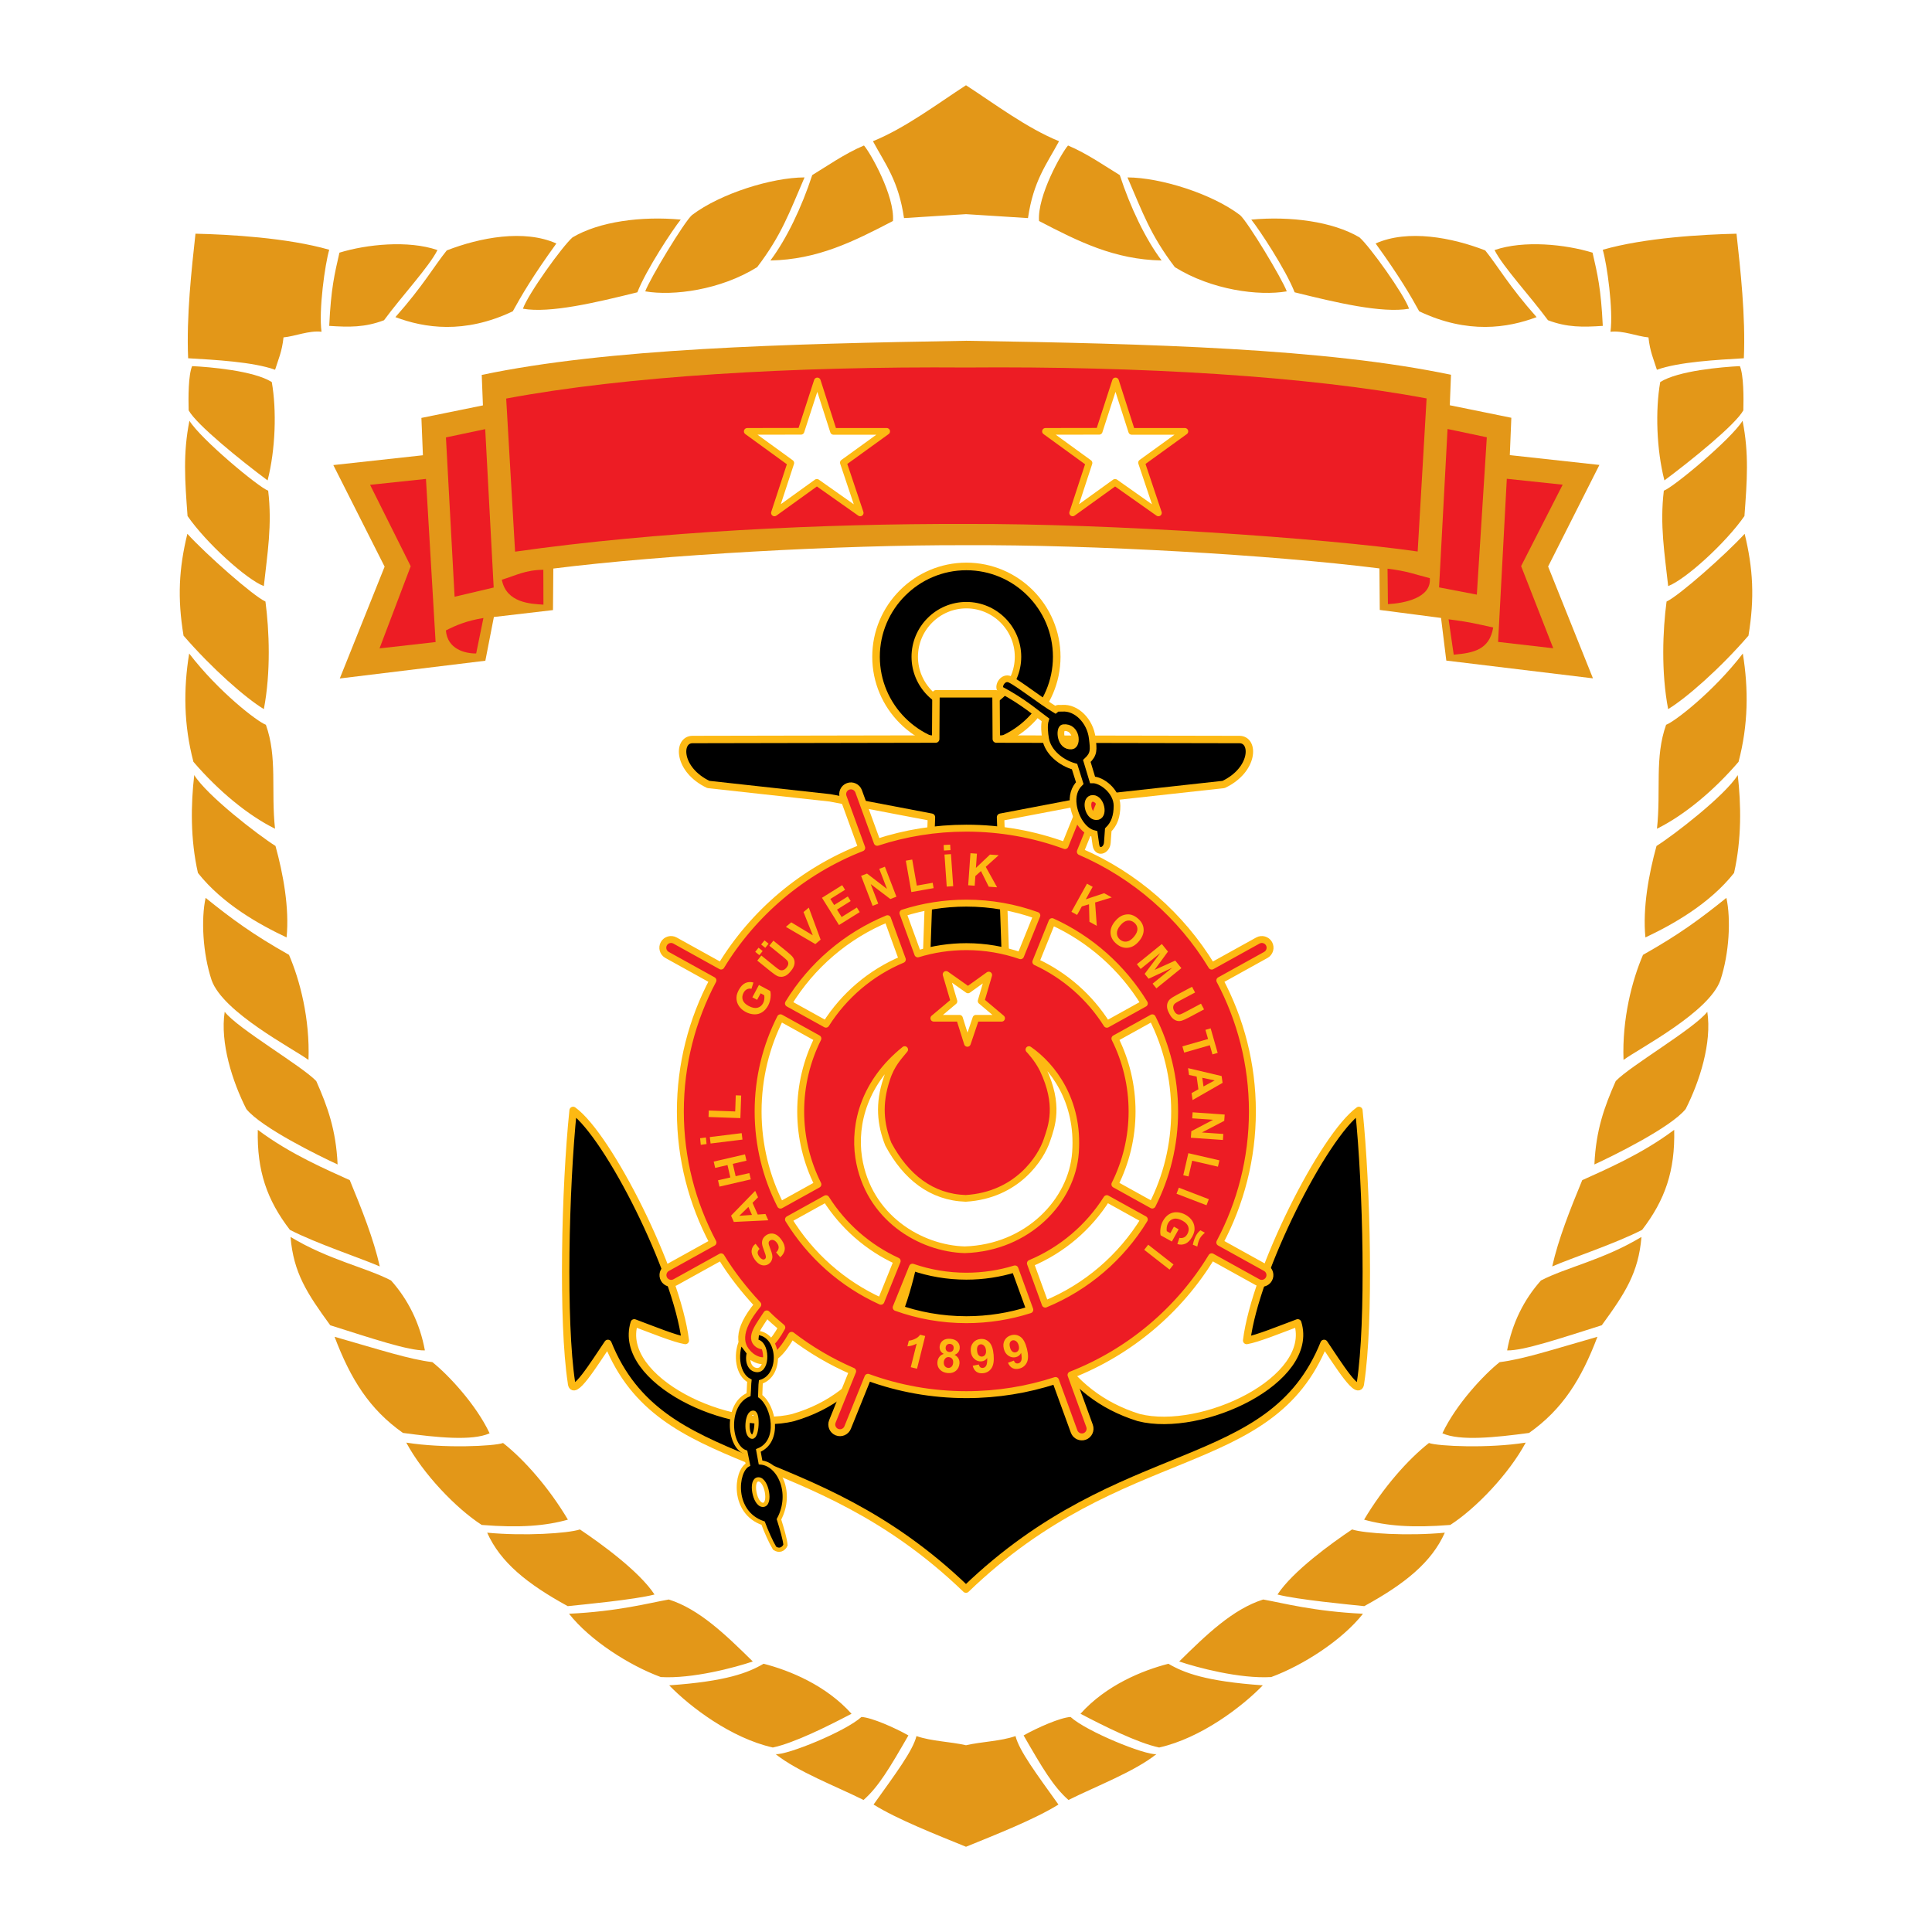
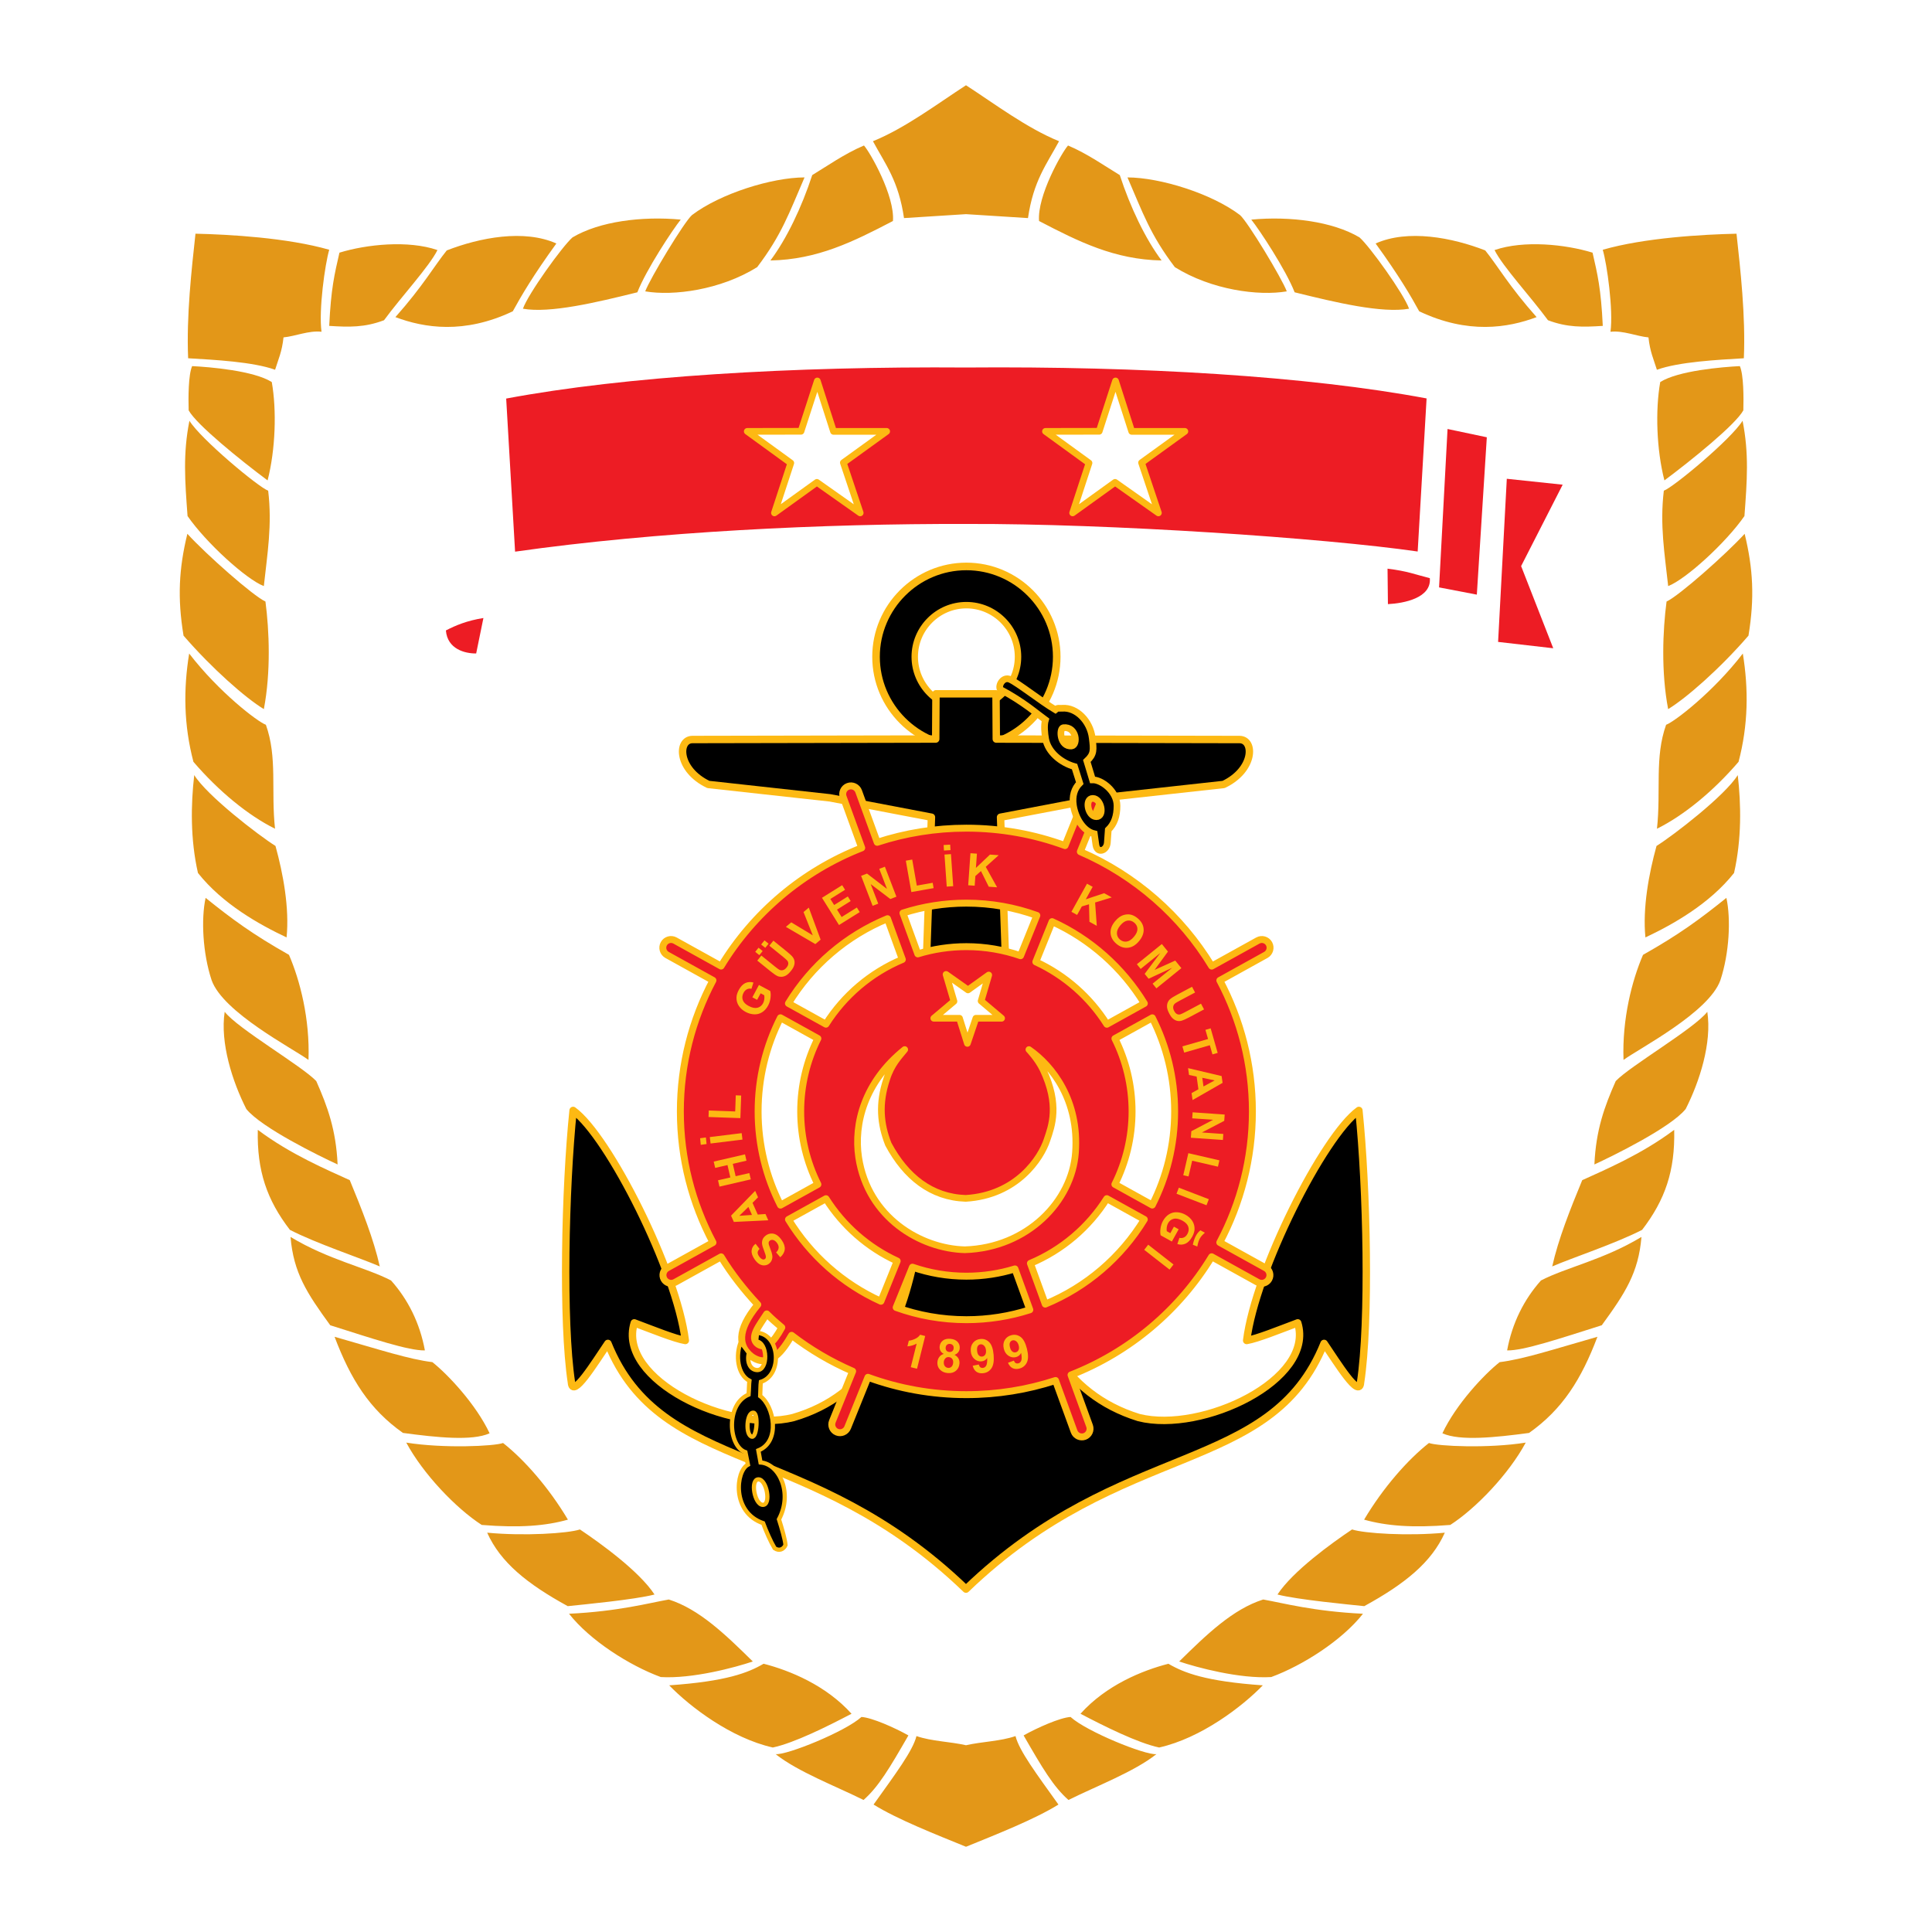
<svg xmlns="http://www.w3.org/2000/svg" version="1.0" id="Layer_1" x="0px" y="0px" width="192.756px" height="192.756px" viewBox="0 0 192.756 192.756" enable-background="new 0 0 192.756 192.756" xml:space="preserve">
  <g>
    <polygon fill-rule="evenodd" clip-rule="evenodd" fill="#FFFFFF" points="0,0 192.756,0 192.756,192.756 0,192.756 0,0  " />
    <path fill-rule="evenodd" clip-rule="evenodd" stroke="#FDB913" stroke-width="0.757" stroke-linejoin="round" stroke-miterlimit="2.613" d="   M96.416,56.514c4.965,0,9.014,4.049,9.014,9.014c0,4.964-4.049,9.014-9.014,9.014c-4.964,0-9.013-4.049-9.013-9.014   C87.402,60.563,91.451,56.514,96.416,56.514L96.416,56.514z" />
    <path fill-rule="evenodd" clip-rule="evenodd" fill="#FFFFFF" stroke="#FDB913" stroke-width="0.643" stroke-linejoin="round" stroke-miterlimit="2.613" d="   M96.416,60.377c2.836,0,5.151,2.314,5.151,5.151s-2.314,5.151-5.151,5.151c-2.837,0-5.151-2.314-5.151-5.151   S93.579,60.377,96.416,60.377L96.416,60.377z" />
    <path fill-rule="evenodd" clip-rule="evenodd" stroke="#FDB913" stroke-width="0.741" stroke-linejoin="round" stroke-miterlimit="2.613" d="   M93.381,69.222l-0.026,4.513l-24.276,0.047c-1.52,0.022-1.468,3.026,1.597,4.485l12.147,1.337l10.107,1.929l-1.497,42.908   c-1.475,8.166-4.745,14.793-12.293,16.99c-6.317,1.592-17.613-3.773-15.859-9.447c1.804,0.676,4.036,1.582,5.093,1.756   c-0.861-6.945-7.667-20.404-11.195-22.951c-0.804,7.77-1.091,21.104-0.167,27.146c0.108,1.643,2.282-1.908,3.638-3.902   c5.347,13.242,20.109,9.463,35.727,24.512c15.617-15.049,30.38-11.27,35.726-24.512c1.357,1.994,3.531,5.545,3.639,3.904   c0.924-6.045,0.637-19.379-0.166-27.148c-3.529,2.547-10.334,16.006-11.195,22.951c1.057-0.174,3.289-1.08,5.094-1.756   c1.752,5.676-9.543,11.039-15.859,9.447c-7.584-2.354-10.721-8.949-12.293-16.99l-1.498-42.907l10.107-1.93l12.146-1.337   c3.064-1.459,3.117-4.463,1.598-4.484L99.4,73.736l-0.027-4.513L93.381,69.222L93.381,69.222z" />
-     <path fill-rule="evenodd" clip-rule="evenodd" fill="#E39718" d="M96.416,54.394c12.608-0.056,30.344,0.951,41.211,2.317   l0.033,4.144l6.113,0.797l0.525,4.255l14.631,1.771l-4.473-11.156l5.117-10.135l-8.939-0.979l0.152-3.726l-6.139-1.25l0.119-3.039   c-12.562-2.644-30.105-3.1-48.352-3.394c-18.247,0.308-35.789,0.764-48.351,3.408l0.119,3.039l-6.139,1.25l0.151,3.726   l-8.939,0.979l5.119,10.135l-4.474,11.156l14.524-1.771l0.851-4.364l5.896-0.688l0.034-4.144   C66.071,55.359,83.807,54.352,96.416,54.394L96.416,54.394z" />
-     <polygon fill-rule="evenodd" clip-rule="evenodd" fill="#ED1C24" points="48.41,42.815 49.255,58.618 45.355,59.536 44.491,43.641    48.41,42.815  " />
    <path fill-rule="evenodd" clip-rule="evenodd" fill="#ED1C24" d="M44.487,62.9c0.983-0.511,2.114-0.98,3.744-1.241l-0.723,3.537   C46.393,65.208,44.639,64.768,44.487,62.9L44.487,62.9z" />
-     <path fill-rule="evenodd" clip-rule="evenodd" fill="#ED1C24" d="M50.068,57.837c1.378-0.41,2.324-0.972,4.141-0.99l0.01,3.479   C52.993,60.246,50.518,60.178,50.068,57.837L50.068,57.837z" />
-     <polygon fill-rule="evenodd" clip-rule="evenodd" fill="#ED1C24" points="42.498,47.782 43.46,64.058 37.865,64.69 40.976,56.493    36.922,48.371 42.498,47.782  " />
    <path fill-rule="evenodd" clip-rule="evenodd" fill="#ED1C24" d="M96.416,52.275c14.288-0.053,35.684,1.4,45.026,2.749   l0.889-15.273c-11.9-2.231-28.518-3.225-45.915-3.085c-17.396-0.126-34.014,0.868-45.914,3.099l0.888,15.274   C65.5,53.035,82.128,52.237,96.416,52.275L96.416,52.275z" />
    <polygon fill-rule="evenodd" clip-rule="evenodd" fill="#ED1C24" points="144.422,42.801 143.576,58.604 147.344,59.326    148.34,43.627 144.422,42.801  " />
-     <path fill-rule="evenodd" clip-rule="evenodd" fill="#ED1C24" d="M148.977,62.606c-1.66-0.363-2.385-0.558-4.451-0.819l0.512,3.532   C147.012,65.144,148.598,64.838,148.977,62.606L148.977,62.606z" />
    <path fill-rule="evenodd" clip-rule="evenodd" fill="#ED1C24" d="M142.654,57.683c-1.59-0.398-2.152-0.687-4.219-0.947l0.039,3.538   C140.074,60.193,142.83,59.665,142.654,57.683L142.654,57.683z" />
    <polygon fill-rule="evenodd" clip-rule="evenodd" fill="#ED1C24" points="150.334,47.768 149.465,64.044 154.967,64.677    151.762,56.479 155.908,48.357 150.334,47.768  " />
    <polygon fill-rule="evenodd" clip-rule="evenodd" fill="#FFFFFF" stroke="#FDB913" stroke-width="0.667" stroke-linejoin="round" stroke-miterlimit="2.613" points="   81.544,38.008 83.159,43.038 88.463,43.038 84.141,46.161 85.822,51.173 81.5,48.125 77.266,51.173 78.898,46.192 74.554,43.038    79.916,43.029 81.544,38.008  " />
    <path fill-rule="evenodd" clip-rule="evenodd" fill="#E39718" d="M96.378,21.366l-6.185,0.392   c-0.541-3.719-1.849-5.352-3.099-7.669c3.209-1.3,6.475-3.764,9.284-5.584c2.81,1.82,6.075,4.284,9.284,5.584   c-1.25,2.318-2.559,3.951-3.1,7.67L96.378,21.366L96.378,21.366z M86.199,14.517c0.62,0.695,3.086,5.023,2.891,7.532   c-3.965,2.067-7.535,3.849-12.226,3.939c1.605-2.135,3.121-5.3,4.172-8.519C82.371,16.667,84.288,15.315,86.199,14.517   L86.199,14.517z M75.542,26.654c-3.675,2.289-8.381,2.894-11.167,2.415c0.468-1.273,3.891-6.943,4.665-7.612   c2.824-2.146,7.959-3.747,11.229-3.757C78.745,21.218,77.999,23.423,75.542,26.654L75.542,26.654z M63.589,29.163   c-4.109,1.019-8.712,2.113-11.417,1.638c0.52-1.478,3.93-6.228,4.948-7.117c2.686-1.595,6.913-2.135,10.796-1.775   C67.11,22.914,64.47,26.906,63.589,29.163L63.589,29.163z M39.45,31.639c2.873,1.081,6.865,1.722,11.712-0.581   c0.827-1.509,1.994-3.518,4.347-6.766c-3.219-1.438-7.634-0.592-10.935,0.692C43.316,26.542,42.216,28.523,39.45,31.639   L39.45,31.639z M32.846,32.514c1.984,0.127,3.534,0.167,5.469-0.565c1.728-2.356,4.496-5.331,5.33-6.999   c-2.91-1.004-7.07-0.575-9.779,0.258C33.377,27.346,33.023,28.763,32.846,32.514L32.846,32.514z M18.771,35.743   c-0.183-4.212,0.346-8.875,0.732-12.427c3.362,0.074,9.181,0.405,13.344,1.602c-0.425,1.449-1.062,6.023-0.77,8.181   c-1.258-0.146-2.655,0.461-3.791,0.562c-0.148,1.421-0.514,2.179-0.84,3.23C25.258,36.1,21.401,35.899,18.771,35.743L18.771,35.743   z M26.698,47.93c0.792-3.09,0.914-7.014,0.418-9.812c-1.791-1.133-6.156-1.501-7.947-1.591c-0.379,0.864-0.385,3.154-0.347,4.411   C19.591,42.36,24.028,45.941,26.698,47.93L26.698,47.93z M26.323,58.475c0.346-3.205,0.845-6.085,0.433-9.518   c-0.958-0.341-6.725-5.146-7.857-6.977c-0.65,3.266-0.451,5.979-0.187,9.505C20.547,54.139,24.57,57.804,26.323,58.475   L26.323,58.475z M18.312,63.421c2.863,3.307,6.197,6.224,8.013,7.328c0.708-3.705,0.541-7.831,0.159-10.734   c-1.234-0.559-5.926-4.714-7.791-6.757C17.848,56.718,17.69,59.668,18.312,63.421L18.312,63.421z M27.439,82.682   c-0.413-3.823,0.251-7.123-0.912-10.371c-0.833-0.303-4.683-3.25-7.654-7.108c-0.581,3.574-0.542,7.122,0.425,10.803   C21.808,78.933,24.754,81.352,27.439,82.682L27.439,82.682z M28.592,93.526c0.292-2.919-0.338-6.348-1.107-9.126   c-1.711-1.073-6.826-5.014-8.106-7.069c-0.338,2.93-0.396,6.391,0.371,9.766C22.205,90.193,25.858,92.239,28.592,93.526   L28.592,93.526z M30.778,105.748c0.15-4.109-0.856-7.957-1.946-10.483c-3.621-2.043-5.684-3.567-8.318-5.685   c-0.459,2.099-0.292,5.522,0.597,8.207C22.25,101.016,29.229,104.611,30.778,105.748L30.778,105.748z M33.682,116.178   c-0.154-3.445-0.998-5.764-2.128-8.318c-1.419-1.502-7.844-5.236-9.137-6.912c-0.47,3.098,0.766,6.955,2.159,9.699   C26.076,112.51,31.906,115.361,33.682,116.178L33.682,116.178z M37.891,126.352c-0.613-2.729-1.779-5.666-2.994-8.607   c-2.173-0.996-5.892-2.553-9.176-5.021c-0.095,4.09,0.91,6.996,3.202,9.979C31.603,124.08,35.884,125.486,37.891,126.352   L37.891,126.352z M32.948,132.221c4.235,1.34,7.822,2.545,9.443,2.51c-0.498-2.719-1.683-5.082-3.375-6.977   c-2.494-1.301-6.22-2.047-10.029-4.344C29.285,126.992,30.618,129.018,32.948,132.221L32.948,132.221z M40.203,142.963   c3.39,0.457,6.904,0.822,8.646,0.037c-1.358-2.887-4.153-5.865-5.712-7.1c-2.34-0.287-5.113-1.201-9.757-2.529   C34.985,137.609,36.863,140.607,40.203,142.963L40.203,142.963z M48.061,152.143c3.785,0.309,6.394,0.094,8.599-0.527   c-1.909-3.211-4.369-5.996-6.469-7.648c-0.892,0.326-5.932,0.557-9.657-0.039C42.202,147.037,45.486,150.482,48.061,152.143   L48.061,152.143z M56.645,160.246c1.42-0.15,6.695-0.646,8.656-1.162c-1.528-2.328-5.403-5.125-7.441-6.49   c-1.208,0.396-5.562,0.674-9.254,0.322C49.93,155.877,52.587,158.023,56.645,160.246L56.645,160.246z M75.108,165.766   c-2.775-2.736-5.367-5.227-8.381-6.184c-1.977,0.348-5.025,1.186-9.955,1.422c2.084,2.65,6.006,5.158,9.154,6.316   C69.095,167.51,73.368,166.355,75.108,165.766L75.108,165.766z M84.956,170.982c-2.542-2.838-6.153-4.318-8.771-4.99   c-1.552,0.906-3.724,1.756-9.419,2.154c2.054,2.125,6.169,5.268,10.339,6.203C79.245,173.896,82.589,172.223,84.956,170.982   L84.956,170.982z M90.632,173.143c-1.344-0.758-3.628-1.775-4.685-1.842c-1.593,1.455-7.452,3.826-8.563,3.709   c2.206,1.754,6.003,3.195,8.772,4.574C87.661,178.256,88.756,176.398,90.632,173.143L90.632,173.143z M96.378,184.252   c-3.026-1.234-6.837-2.73-9.223-4.211c2.191-3.068,3.908-5.348,4.282-6.832c1.52,0.525,3.316,0.543,4.941,0.914   c1.626-0.371,3.421-0.389,4.94-0.914c0.375,1.484,2.092,3.764,4.283,6.832C103.215,181.521,99.404,183.018,96.378,184.252   L96.378,184.252z M106.557,14.517c-0.619,0.695-3.086,5.022-2.891,7.532c3.965,2.067,7.535,3.848,12.227,3.939   c-1.605-2.135-3.121-5.3-4.172-8.519C110.385,16.667,108.469,15.316,106.557,14.517L106.557,14.517z M117.215,26.654   c3.676,2.289,8.381,2.895,11.166,2.415c-0.469-1.273-3.891-6.942-4.664-7.611c-2.824-2.146-7.961-3.748-11.229-3.757   C114.012,21.218,114.758,23.423,117.215,26.654L117.215,26.654z M129.166,29.163c4.109,1.019,8.713,2.113,11.418,1.638   c-0.52-1.479-3.93-6.228-4.947-7.117c-2.688-1.594-6.914-2.134-10.797-1.774C125.646,22.915,128.287,26.906,129.166,29.163   L129.166,29.163z M153.307,31.639c-2.873,1.08-6.865,1.722-11.713-0.581c-0.826-1.509-1.994-3.518-4.348-6.766   c3.219-1.439,7.635-0.592,10.936,0.692C149.439,26.543,150.541,28.524,153.307,31.639L153.307,31.639z M159.91,32.514   c-1.984,0.127-3.535,0.168-5.469-0.565c-1.729-2.356-4.496-5.332-5.33-6.999c2.91-1.004,7.07-0.576,9.779,0.258   C159.379,27.347,159.732,28.764,159.91,32.514L159.91,32.514z M173.984,35.744c0.184-4.213-0.346-8.875-0.732-12.427   c-3.361,0.074-9.182,0.404-13.344,1.602c0.426,1.449,1.062,6.023,0.77,8.182c1.258-0.146,2.656,0.461,3.791,0.562   c0.148,1.42,0.514,2.178,0.84,3.23C167.498,36.1,171.355,35.899,173.984,35.744L173.984,35.744z M166.059,47.93   c-0.793-3.09-0.914-7.014-0.418-9.812c1.791-1.134,6.156-1.501,7.945-1.591c0.379,0.863,0.385,3.154,0.348,4.411   C173.166,42.36,168.729,45.941,166.059,47.93L166.059,47.93z M166.434,58.475c-0.346-3.205-0.846-6.085-0.434-9.518   c0.957-0.341,6.725-5.146,7.857-6.977c0.65,3.266,0.451,5.979,0.186,9.505C172.209,54.14,168.186,57.804,166.434,58.475   L166.434,58.475z M174.445,63.421c-2.863,3.308-6.197,6.224-8.014,7.328c-0.707-3.704-0.541-7.831-0.158-10.734   c1.232-0.559,5.926-4.714,7.791-6.757C174.908,56.719,175.066,59.668,174.445,63.421L174.445,63.421z M165.316,82.683   c0.414-3.824-0.25-7.123,0.912-10.371c0.832-0.303,4.684-3.25,7.654-7.108c0.58,3.574,0.543,7.121-0.426,10.803   C170.949,78.933,168.002,81.352,165.316,82.683L165.316,82.683z M164.164,93.527c-0.291-2.919,0.338-6.348,1.107-9.126   c1.711-1.073,6.826-5.014,8.105-7.069c0.338,2.93,0.396,6.391-0.371,9.766C170.551,90.193,166.898,92.239,164.164,93.527   L164.164,93.527z M161.979,105.748c-0.15-4.109,0.855-7.957,1.945-10.482c3.621-2.043,5.684-3.567,8.318-5.685   c0.461,2.098,0.293,5.522-0.596,8.208C170.506,101.016,163.527,104.611,161.979,105.748L161.979,105.748z M159.074,116.178   c0.154-3.445,0.998-5.764,2.127-8.318c1.42-1.502,7.844-5.236,9.137-6.912c0.471,3.098-0.766,6.957-2.158,9.699   C166.68,112.51,160.85,115.361,159.074,116.178L159.074,116.178z M154.865,126.352c0.613-2.729,1.779-5.666,2.994-8.607   c2.174-0.996,5.893-2.553,9.176-5.021c0.096,4.09-0.91,6.996-3.201,9.979C161.152,124.08,156.871,125.486,154.865,126.352   L154.865,126.352z M159.809,132.221c-4.236,1.342-7.822,2.545-9.443,2.51c0.498-2.719,1.684-5.082,3.375-6.977   c2.494-1.301,6.221-2.047,10.029-4.344C163.471,126.992,162.139,129.02,159.809,132.221L159.809,132.221z M152.553,142.965   c-3.389,0.455-6.904,0.82-8.645,0.035c1.357-2.887,4.152-5.865,5.711-7.098c2.34-0.289,5.113-1.201,9.758-2.531   C157.771,137.609,155.893,140.609,152.553,142.965L152.553,142.965z M144.695,152.143c-3.785,0.309-6.395,0.094-8.598-0.527   c1.908-3.211,4.369-5.996,6.469-7.648c0.893,0.326,5.932,0.557,9.656-0.039C150.555,147.037,147.27,150.482,144.695,152.143   L144.695,152.143z M136.111,160.246c-1.42-0.15-6.695-0.646-8.656-1.162c1.527-2.328,5.402-5.125,7.441-6.49   c1.207,0.396,5.562,0.676,9.254,0.322C142.826,155.877,140.17,158.023,136.111,160.246L136.111,160.246z M117.648,165.766   c2.775-2.736,5.367-5.225,8.381-6.184c1.977,0.35,5.025,1.186,9.955,1.422c-2.084,2.652-6.006,5.158-9.154,6.316   C123.66,167.51,119.389,166.355,117.648,165.766L117.648,165.766z M107.801,170.982c2.543-2.838,6.152-4.318,8.771-4.988   c1.551,0.904,3.723,1.754,9.418,2.152c-2.055,2.125-6.168,5.268-10.34,6.203C113.512,173.896,110.168,172.223,107.801,170.982   L107.801,170.982z M102.125,173.143c1.344-0.758,3.627-1.775,4.684-1.842c1.594,1.457,7.453,3.826,8.564,3.711   c-2.207,1.754-6.004,3.193-8.773,4.572C105.096,178.256,104,176.398,102.125,173.143L102.125,173.143z" />
    <polygon fill-rule="evenodd" clip-rule="evenodd" fill="#FFFFFF" stroke="#FDB913" stroke-width="0.667" stroke-linejoin="round" stroke-miterlimit="2.613" points="   111.295,38.008 112.91,43.038 118.215,43.038 113.893,46.161 115.574,51.173 111.252,48.125 107.018,51.173 108.65,46.192    104.307,43.038 109.668,43.029 111.295,38.008  " />
    <path fill-rule="evenodd" clip-rule="evenodd" fill="#ED1C24" stroke="#FDB913" stroke-width="0.691" stroke-linejoin="round" stroke-miterlimit="2.613" d="   M96.416,82.626c3.458,0,6.774,0.615,9.844,1.739l2.031-5.022c0.168-0.418,0.648-0.623,1.068-0.454l0,0   c0.418,0.169,0.621,0.65,0.453,1.068l-2.027,5.016c5.471,2.367,10.057,6.387,13.107,11.416l4.605-2.552   c0.395-0.219,0.896-0.075,1.115,0.32l0,0c0.219,0.396,0.074,0.897-0.32,1.116l-4.59,2.544c2.074,3.912,3.25,8.359,3.25,13.068   c0,4.713-1.18,9.162-3.254,13.076l4.58,2.539c0.396,0.219,0.539,0.721,0.32,1.115l0,0c-0.219,0.396-0.721,0.539-1.115,0.32   l-4.596-2.547c-3.223,5.307-8.154,9.488-14.031,11.791l1.85,5.084c0.154,0.424-0.064,0.896-0.488,1.051l0,0   c-0.426,0.154-0.898-0.066-1.053-0.49l-1.854-5.09c-2.801,0.914-5.791,1.41-8.897,1.41c-3.448,0-6.756-0.611-9.82-1.73   l-2.026,5.016c-0.169,0.418-0.65,0.623-1.068,0.453l0,0c-0.419-0.168-0.623-0.65-0.454-1.068l2.023-5.008   c-2.186-0.943-4.23-2.15-6.092-3.58c-0.82,1.42-2.145,3.414-3.987,2.123c-1.286-0.988-1.557-2.547,0.615-5.189   c-1.34-1.43-2.639-3.086-3.659-4.766l-4.585,2.541c-0.395,0.219-0.897,0.076-1.116-0.32l0,0c-0.219-0.395-0.075-0.896,0.32-1.115   l4.57-2.533c-2.077-3.914-3.256-8.365-3.256-13.082c0-4.711,1.177-9.16,3.252-13.074l-4.58-2.539   c-0.394-0.218-0.539-0.72-0.32-1.116l0,0c0.219-0.395,0.721-0.539,1.116-0.32l4.595,2.547c3.222-5.308,8.155-9.49,14.032-11.792   l-1.85-5.083c-0.154-0.424,0.066-0.897,0.49-1.052l0,0c0.424-0.155,0.897,0.066,1.052,0.49l1.853,5.09   C90.32,83.122,93.311,82.626,96.416,82.626L96.416,82.626z M78.002,132.443c-0.601-0.504-0.946-0.803-1.503-1.355   c-0.697,1.107-1.791,2.365-0.868,3.027C76.452,134.625,77.145,134.01,78.002,132.443L78.002,132.443z M96.416,94.447   c1.891,0,3.709,0.319,5.405,0.905l1.625-4.019c-2.197-0.794-4.564-1.227-7.03-1.227c-2.206,0-4.332,0.346-6.329,0.988l1.483,4.075   C93.103,94.7,94.73,94.447,96.416,94.447L96.416,94.447z M103.344,95.966c2.922,1.351,5.387,3.524,7.088,6.222l3.74-2.074   c-2.172-3.561-5.383-6.424-9.207-8.161L103.344,95.966L103.344,95.966z M111.236,103.617c1.094,2.193,1.711,4.662,1.711,7.268   c0,2.609-0.619,5.08-1.715,7.275l3.732,2.068c1.426-2.811,2.23-5.986,2.23-9.344c0-3.354-0.805-6.527-2.227-9.336L111.236,103.617   L111.236,103.617z M110.426,119.59c-1.803,2.857-4.465,5.131-7.621,6.453l1.48,4.068c4.121-1.695,7.584-4.68,9.883-8.447   L110.426,119.59L110.426,119.59z M101.262,126.6c-1.533,0.471-3.16,0.725-4.846,0.725c-1.882,0-3.692-0.316-5.38-0.898l-1.624,4.02   c2.19,0.789,4.548,1.219,7.004,1.219c2.206,0,4.333-0.346,6.329-0.988L101.262,126.6L101.262,126.6z M89.511,125.814   c-2.929-1.346-5.398-3.521-7.103-6.219l-3.741,2.072c2.175,3.564,5.393,6.426,9.222,8.16L89.511,125.814L89.511,125.814z    M81.602,118.166c-1.098-2.197-1.717-4.668-1.717-7.281c0-2.607,0.618-5.078,1.714-7.273l-3.734-2.068   c-1.424,2.811-2.228,5.986-2.228,9.342c0,3.361,0.806,6.537,2.232,9.35L81.602,118.166L81.602,118.166z M82.404,102.182   c1.804-2.857,4.466-5.131,7.623-6.454l-1.481-4.069c-4.121,1.696-7.584,4.682-9.883,8.451L82.404,102.182L82.404,102.182z" />
    <path fill-rule="evenodd" clip-rule="evenodd" fill="#FFFFFF" stroke="#FDB913" stroke-width="0.667" stroke-linejoin="round" stroke-miterlimit="2.613" d="   M96.517,104.1l-0.788-2.508h-2.565l2.012-1.691l-0.787-2.682l2.187,1.545l2.07-1.486l-0.758,2.594l2.042,1.721h-2.566L96.517,104.1   L96.517,104.1z M96.261,124.689c-4.394-0.113-9.662-3.184-10.591-9.211c-0.507-3.381,0.591-7.549,4.592-10.762   c-0.563,0.705-1.324,1.438-1.803,2.959c-0.817,2.449-0.62,4.479,0.169,6.479c1.746,3.268,4.31,5.295,7.718,5.408   c5.127-0.311,7.522-4.029,8.112-5.832c0.48-1.408,1.268-3.492-0.395-7.014c-0.533-1.098-1.408-2-1.408-2   c2.367,1.635,5.016,5.1,4.648,10.254C106.965,119.844,102.514,124.492,96.261,124.689L96.261,124.689z" />
    <path fill-rule="evenodd" clip-rule="evenodd" fill="#FDB913" d="M120.211,122.986l-0.445-0.238   c-0.246,0.193-0.578,0.561-0.756,1.439l0.445,0.18C119.615,123.424,119.965,123.238,120.211,122.986L120.211,122.986z    M69.849,113.562l0.578-0.076l0.067,0.656l-0.578,0.078L69.849,113.562L69.849,113.562z M77.847,125.438l-0.412-0.48   c0.151-0.152,0.234-0.305,0.25-0.457c0.015-0.15-0.035-0.309-0.147-0.469c-0.119-0.17-0.246-0.273-0.378-0.311   c-0.133-0.035-0.248-0.02-0.344,0.049c-0.062,0.043-0.103,0.098-0.121,0.164c-0.018,0.068-0.012,0.158,0.02,0.271   c0.022,0.076,0.083,0.244,0.183,0.504c0.129,0.334,0.182,0.594,0.159,0.781c-0.031,0.262-0.151,0.465-0.359,0.611   c-0.133,0.094-0.285,0.143-0.455,0.148s-0.334-0.041-0.496-0.141c-0.161-0.102-0.312-0.252-0.453-0.453   c-0.23-0.33-0.333-0.629-0.304-0.896c0.028-0.268,0.16-0.49,0.395-0.668l0.395,0.514c-0.119,0.117-0.182,0.234-0.189,0.35   c-0.007,0.117,0.042,0.25,0.147,0.398c0.108,0.154,0.224,0.252,0.348,0.295c0.08,0.027,0.154,0.018,0.222-0.029   c0.062-0.043,0.097-0.107,0.104-0.189c0.009-0.107-0.046-0.311-0.166-0.611s-0.19-0.535-0.212-0.703   c-0.021-0.17,0-0.328,0.063-0.479c0.064-0.148,0.179-0.281,0.345-0.396c0.15-0.105,0.32-0.162,0.51-0.172   c0.189-0.008,0.37,0.043,0.542,0.15c0.17,0.107,0.336,0.275,0.496,0.504c0.232,0.332,0.333,0.641,0.305,0.926   C78.266,124.934,78.116,125.197,77.847,125.438L77.847,125.438z M75.343,118.811l0.287,0.643l-0.551,0.553l0.521,1.17l0.772-0.055   l0.28,0.627l-3.436,0.164l-0.279-0.627L75.343,118.811L75.343,118.811z M74.669,120.414l-0.907,0.887l1.262-0.088L74.669,120.414   L74.669,120.414z M74.906,117.666l-3.124,0.723l-0.145-0.631l1.229-0.283l-0.285-1.236l-1.229,0.283l-0.146-0.631l3.123-0.721   l0.146,0.631l-1.365,0.314l0.285,1.236l1.366-0.314L74.906,117.666L74.906,117.666z M74.076,113.697l-3.181,0.391l-0.079-0.643   l3.182-0.391L74.076,113.697L74.076,113.697z M73.868,111.555l-3.177-0.111l0.023-0.646l2.637,0.092l0.056-1.609l0.54,0.02   L73.868,111.555L73.868,111.555z M75.54,99.754l-0.477-0.252l0.655-1.232l1.127,0.6c0.052,0.182,0.062,0.408,0.03,0.682   c-0.033,0.275-0.111,0.529-0.234,0.762c-0.158,0.295-0.357,0.521-0.598,0.674c-0.242,0.154-0.507,0.227-0.796,0.213   c-0.29-0.012-0.571-0.09-0.842-0.234c-0.295-0.156-0.524-0.357-0.688-0.604c-0.163-0.244-0.243-0.52-0.239-0.822   c0.003-0.23,0.076-0.482,0.22-0.752c0.187-0.352,0.407-0.586,0.659-0.707c0.252-0.117,0.523-0.137,0.813-0.055l-0.195,0.623   c-0.16-0.033-0.31-0.018-0.449,0.051c-0.139,0.066-0.252,0.184-0.34,0.348c-0.133,0.25-0.159,0.49-0.079,0.723   c0.08,0.23,0.275,0.43,0.587,0.594c0.336,0.18,0.628,0.238,0.875,0.18c0.247-0.061,0.435-0.213,0.564-0.453   c0.063-0.121,0.104-0.254,0.121-0.398s0.015-0.279-0.006-0.4L75.888,99.1L75.54,99.754L75.54,99.754z M75.554,95.839l0.407-0.503   l1.35,1.093c0.214,0.173,0.358,0.279,0.431,0.318c0.12,0.061,0.243,0.076,0.37,0.044c0.127-0.031,0.248-0.117,0.362-0.257   c0.115-0.143,0.173-0.274,0.174-0.394s-0.036-0.222-0.109-0.305c-0.073-0.083-0.208-0.205-0.405-0.365l-1.378-1.116l0.407-0.503   l1.309,1.059c0.299,0.243,0.499,0.427,0.601,0.554c0.101,0.128,0.165,0.262,0.19,0.404c0.026,0.142,0.015,0.294-0.034,0.458   c-0.048,0.163-0.152,0.343-0.312,0.54c-0.192,0.238-0.366,0.396-0.521,0.474c-0.155,0.078-0.305,0.117-0.45,0.117   c-0.146,0.002-0.276-0.025-0.391-0.082c-0.169-0.082-0.393-0.236-0.672-0.462L75.554,95.839L75.554,95.839z M75.758,95.295   l-0.409-0.331l0.331-0.41l0.41,0.332L75.758,95.295L75.758,95.295z M76.35,94.564l-0.409-0.332l0.333-0.411l0.41,0.332   L76.35,94.564L76.35,94.564z M81.346,94.192l-2.938-1.719l0.537-0.451l2.146,1.296l-0.923-2.322l0.526-0.441l1.181,3.194   L81.346,94.192L81.346,94.192z M83.708,92.292l-1.699-2.718l2.015-1.26l0.288,0.46l-1.467,0.917l0.377,0.603l1.365-0.853   l0.286,0.458l-1.365,0.853l0.462,0.74l1.519-0.949L85.775,91L83.708,92.292L83.708,92.292z M87.062,90.375l-1.149-2.992   l0.588-0.226l1.992,1.528l-0.768-1.999l0.562-0.215l1.148,2.992l-0.606,0.233l-1.956-1.488l0.749,1.952L87.062,90.375   L87.062,90.375z M90.926,89.001l-0.552-3.131l0.638-0.112l0.458,2.599l1.584-0.28l0.094,0.532L90.926,89.001L90.926,89.001z    M94.455,88.458l-0.224-3.198l0.646-0.045l0.224,3.198L94.455,88.458L94.455,88.458z M96.598,88.323l0.224-3.197l0.646,0.045   l-0.1,1.42l1.404-1.329l0.869,0.061l-1.293,1.161l1.133,2.041l-0.834-0.058l-0.775-1.562l-0.56,0.498l-0.068,0.966L96.598,88.323   L96.598,88.323z M106.896,90.97l1.555-2.804l0.566,0.313l-0.689,1.245l1.832-0.611l0.762,0.422l-1.662,0.507l0.166,2.328   l-0.732-0.406l-0.043-1.743l-0.717,0.215l-0.471,0.847L106.896,90.97L106.896,90.97z M111.248,91.914   c0.211-0.25,0.424-0.429,0.641-0.536c0.162-0.078,0.332-0.126,0.512-0.144c0.18-0.019,0.348-0.003,0.504,0.045   c0.207,0.063,0.41,0.179,0.609,0.347c0.363,0.303,0.559,0.658,0.586,1.065c0.029,0.406-0.125,0.809-0.459,1.209   c-0.332,0.396-0.701,0.616-1.104,0.659c-0.404,0.043-0.787-0.086-1.146-0.389c-0.365-0.306-0.562-0.661-0.59-1.065   C110.771,92.702,110.922,92.305,111.248,91.914L111.248,91.914z M111.773,92.326c-0.232,0.278-0.346,0.543-0.338,0.794   s0.111,0.459,0.309,0.625s0.42,0.23,0.666,0.195c0.246-0.036,0.488-0.196,0.727-0.481c0.236-0.281,0.352-0.543,0.344-0.785   c-0.006-0.241-0.113-0.449-0.316-0.62c-0.205-0.171-0.428-0.24-0.67-0.205C112.25,91.884,112.012,92.043,111.773,92.326   L111.773,92.326z M113.426,96.203l2.492-2.017l0.609,0.753l-1.334,1.828l2.062-0.929l0.611,0.754l-2.492,2.018l-0.379-0.469   l1.961-1.587l-2.361,1.095l-0.393-0.486l1.562-2.08l-1.961,1.588L113.426,96.203L113.426,96.203z M118.93,98.451l0.303,0.572   l-1.533,0.814c-0.242,0.129-0.396,0.221-0.461,0.273c-0.104,0.086-0.166,0.193-0.186,0.322c-0.021,0.129,0.01,0.275,0.096,0.434   c0.086,0.162,0.184,0.268,0.293,0.314s0.219,0.053,0.324,0.02c0.105-0.035,0.27-0.113,0.494-0.232l1.564-0.832l0.305,0.572   l-1.486,0.791c-0.34,0.18-0.588,0.291-0.744,0.336c-0.158,0.043-0.307,0.049-0.447,0.018s-0.275-0.102-0.408-0.211   c-0.131-0.107-0.256-0.273-0.375-0.498c-0.143-0.27-0.221-0.492-0.232-0.664c-0.012-0.174,0.01-0.326,0.066-0.461   s0.133-0.242,0.229-0.326c0.143-0.125,0.371-0.271,0.689-0.439L118.93,98.451L118.93,98.451z M117.967,104.396l2.561-0.734   l-0.262-0.914l0.521-0.15l0.701,2.449l-0.521,0.15l-0.262-0.914l-2.559,0.734L117.967,104.396L117.967,104.396z M118.982,109.754   l-0.098-0.697l0.682-0.379l-0.178-1.27l-0.758-0.16l-0.096-0.68l3.348,0.791l0.096,0.678L118.982,109.754L118.982,109.754z    M120.072,108.396l1.117-0.604l-1.238-0.262L120.072,108.396L120.072,108.396z M118.988,110.975l3.199,0.225l-0.045,0.627   l-2.227,1.16l2.135,0.148l-0.041,0.6l-3.197-0.223l0.045-0.648l2.174-1.143l-2.084-0.146L118.988,110.975L118.988,110.975z    M118.562,115.053l3.098,0.715l-0.146,0.631l-2.57-0.594l-0.363,1.568l-0.525-0.121L118.562,115.053L118.562,115.053z    M117.613,118.496l2.992,1.148l-0.232,0.604l-2.992-1.148L117.613,118.496L117.613,118.496z M117.121,122.385l0.473,0.262   l-0.676,1.221l-1.117-0.619c-0.049-0.182-0.055-0.41-0.018-0.684c0.039-0.273,0.121-0.525,0.248-0.756   c0.164-0.293,0.367-0.514,0.609-0.664c0.246-0.15,0.512-0.217,0.801-0.199s0.568,0.1,0.838,0.25   c0.293,0.162,0.518,0.367,0.678,0.615c0.158,0.248,0.232,0.523,0.225,0.826c-0.008,0.232-0.086,0.48-0.234,0.748   c-0.193,0.348-0.416,0.58-0.67,0.695c-0.254,0.113-0.525,0.129-0.814,0.041l0.205-0.619c0.16,0.035,0.311,0.021,0.451-0.043   c0.139-0.064,0.254-0.178,0.346-0.342c0.137-0.248,0.168-0.488,0.092-0.721s-0.27-0.436-0.576-0.605   c-0.334-0.184-0.625-0.25-0.873-0.193c-0.248,0.055-0.438,0.203-0.572,0.443c-0.064,0.119-0.107,0.25-0.127,0.395   s-0.02,0.279,0,0.4l0.355,0.197L117.121,122.385L117.121,122.385z M114.557,124.184l2.525,1.973l-0.398,0.51l-2.525-1.973   L114.557,124.184L114.557,124.184z M94.147,84.307l0.652-0.036l0.033,0.547l-0.653,0.04L94.147,84.307L94.147,84.307z" />
    <path fill-rule="evenodd" clip-rule="evenodd" fill="#FDB913" d="M91.492,136.559l-0.623-0.154l0.586-2.352   c-0.281,0.156-0.589,0.248-0.923,0.273l0.141-0.566c0.176-0.014,0.377-0.07,0.605-0.172c0.228-0.1,0.402-0.24,0.522-0.422   l0.506,0.127L91.492,136.559L91.492,136.559z M94.16,135.078c-0.159-0.084-0.271-0.189-0.335-0.318s-0.09-0.268-0.078-0.412   c0.022-0.25,0.127-0.447,0.315-0.596c0.188-0.146,0.442-0.207,0.763-0.178c0.317,0.027,0.556,0.131,0.717,0.309   c0.162,0.178,0.231,0.391,0.209,0.641c-0.014,0.154-0.066,0.289-0.157,0.402c-0.091,0.113-0.212,0.195-0.364,0.246   c0.179,0.092,0.311,0.213,0.395,0.363c0.084,0.152,0.118,0.32,0.102,0.508c-0.027,0.309-0.148,0.549-0.361,0.725   c-0.213,0.176-0.484,0.25-0.811,0.223c-0.304-0.027-0.549-0.129-0.737-0.307c-0.222-0.209-0.319-0.479-0.29-0.807   c0.016-0.18,0.075-0.342,0.178-0.484C93.809,135.248,93.96,135.145,94.16,135.078L94.16,135.078z M94.349,134.445   c-0.011,0.127,0.017,0.23,0.082,0.309c0.066,0.078,0.16,0.121,0.28,0.133c0.121,0.01,0.222-0.018,0.301-0.084   c0.079-0.064,0.125-0.162,0.135-0.289c0.011-0.119-0.018-0.219-0.083-0.299c-0.066-0.078-0.158-0.121-0.276-0.133   c-0.123-0.01-0.225,0.018-0.304,0.084S94.359,134.326,94.349,134.445L94.349,134.445z M94.165,135.871   c-0.016,0.176,0.018,0.318,0.1,0.424c0.082,0.107,0.19,0.166,0.326,0.18c0.131,0.01,0.246-0.027,0.34-0.115   c0.095-0.088,0.151-0.221,0.166-0.398c0.014-0.158-0.02-0.287-0.099-0.391c-0.08-0.102-0.187-0.158-0.322-0.172   c-0.156-0.014-0.278,0.031-0.364,0.133C94.225,135.631,94.175,135.746,94.165,135.871L94.165,135.871z M97.045,136.26l0.614-0.123   c0.026,0.125,0.074,0.215,0.143,0.27c0.069,0.055,0.156,0.078,0.262,0.068c0.131-0.012,0.238-0.082,0.32-0.211   s0.119-0.387,0.111-0.771c-0.145,0.201-0.338,0.311-0.58,0.332c-0.262,0.023-0.498-0.059-0.706-0.244   c-0.209-0.186-0.327-0.441-0.355-0.768c-0.029-0.338,0.047-0.619,0.23-0.844c0.184-0.227,0.43-0.352,0.742-0.379   c0.339-0.029,0.628,0.078,0.869,0.32s0.387,0.664,0.439,1.264c0.053,0.611-0.021,1.061-0.225,1.352   c-0.203,0.289-0.484,0.451-0.85,0.482c-0.259,0.023-0.477-0.029-0.65-0.152C97.237,136.73,97.115,136.531,97.045,136.26   L97.045,136.26z M98.373,134.732c-0.018-0.205-0.08-0.361-0.186-0.467c-0.104-0.105-0.219-0.152-0.343-0.143   c-0.118,0.01-0.214,0.066-0.283,0.166c-0.07,0.1-0.096,0.258-0.077,0.469c0.019,0.217,0.075,0.371,0.169,0.465   c0.095,0.094,0.205,0.135,0.332,0.123c0.123-0.01,0.222-0.068,0.298-0.172C98.359,135.068,98.389,134.922,98.373,134.732   L98.373,134.732z M100.566,135.965l0.586-0.217c0.047,0.119,0.107,0.201,0.184,0.244c0.078,0.043,0.168,0.053,0.27,0.027   c0.129-0.031,0.223-0.119,0.283-0.26s0.057-0.4-0.01-0.779c-0.111,0.221-0.285,0.361-0.52,0.42   c-0.256,0.062-0.502,0.02-0.736-0.131c-0.236-0.152-0.393-0.385-0.471-0.703c-0.082-0.328-0.053-0.619,0.094-0.871   c0.146-0.25,0.371-0.414,0.674-0.488c0.33-0.082,0.633-0.021,0.908,0.18c0.275,0.203,0.484,0.596,0.631,1.18   c0.148,0.596,0.145,1.051-0.01,1.369s-0.408,0.523-0.764,0.611c-0.252,0.062-0.475,0.045-0.666-0.051   S100.678,136.223,100.566,135.965L100.566,135.965z M101.639,134.25c-0.051-0.201-0.137-0.346-0.256-0.434s-0.24-0.115-0.363-0.086   c-0.115,0.029-0.199,0.098-0.252,0.209c-0.055,0.109-0.055,0.268-0.004,0.475c0.053,0.211,0.133,0.355,0.24,0.432   c0.107,0.078,0.223,0.102,0.348,0.07c0.119-0.029,0.209-0.102,0.268-0.217S101.684,134.434,101.639,134.25L101.639,134.25z" />
    <path fill-rule="evenodd" clip-rule="evenodd" stroke="#FDB913" stroke-width="0.667" stroke-miterlimit="2.613" d="   M109.002,77.806l-0.568-1.882c0.738-0.686,0.682-1.124,0.539-2.292c-0.203-1.688-1.578-3.086-2.998-2.969   c-0.354,0.029-0.414-0.078-0.684,0.146c-1.416-0.837-3.732-2.675-4.531-3.029c-0.668-0.295-1.201,0.582-0.961,1.005   c2.371,1.265,3.605,2.389,4.506,3.04c-0.168,0.537-0.076,1.385,0.023,1.925c0.234,1.28,1.521,2.357,2.881,2.734l0.518,1.646   c-0.543,0.541-0.768,1.294-0.635,2.205c0.176,1.208,0.943,2.587,2.088,2.852l0.158,1.109c0.129,0.899,1.08,0.602,1.141-0.22   l0.092-1.283c0.611-0.594,0.873-1.386,0.873-2.399C111.443,78.919,109.871,77.776,109.002,77.806L109.002,77.806z M106.092,72.602   c1.35-0.14,1.459,1.76,0.824,1.823C105.732,74.542,105.65,72.648,106.092,72.602L106.092,72.602z M109.031,79.658   c0.852,0,1.205,1.823,0.354,1.823S108.18,79.658,109.031,79.658L109.031,79.658z" />
    <path fill-rule="evenodd" clip-rule="evenodd" stroke="#FDB913" stroke-width="0.423" stroke-miterlimit="2.613" d="   M74.718,134.988l-0.812-1.082c-0.525,1.264-0.336,3.229,0.863,3.852c-0.043,0.35-0.031,0.732-0.083,1.383   c-2.305,0.971-2.012,5.158-0.314,5.744l0.25,1.246c-1.22,0.635-1.638,4.756,1.514,5.834c0.303,0.805,0.749,1.832,1.147,2.5   c0.453,0.314,0.899,0.113,1.086-0.314c-0.033-0.518-0.357-1.635-0.651-2.568c1.411-2.648,0.006-5.545-1.839-5.674l-0.219-1.199   c2.248-0.895,1.55-4.439,0.185-5.42c0.028-0.58,0.021-1.1,0.066-1.422c2.185-0.686,1.919-4.76-0.379-4.891l-0.091,0.852   c1.175,0.078,1.21,2.928,0.076,2.863C74.806,136.652,74.497,135.83,74.718,134.988L74.718,134.988z M75.667,147.598   c0.837,0,1.286,2.541,0.448,2.541S74.83,147.598,75.667,147.598L75.667,147.598z M75.181,140.949   c0.487,0.07,0.338,2.461-0.149,2.391C74.34,143.24,74.49,140.852,75.181,140.949L75.181,140.949z" />
  </g>
</svg>